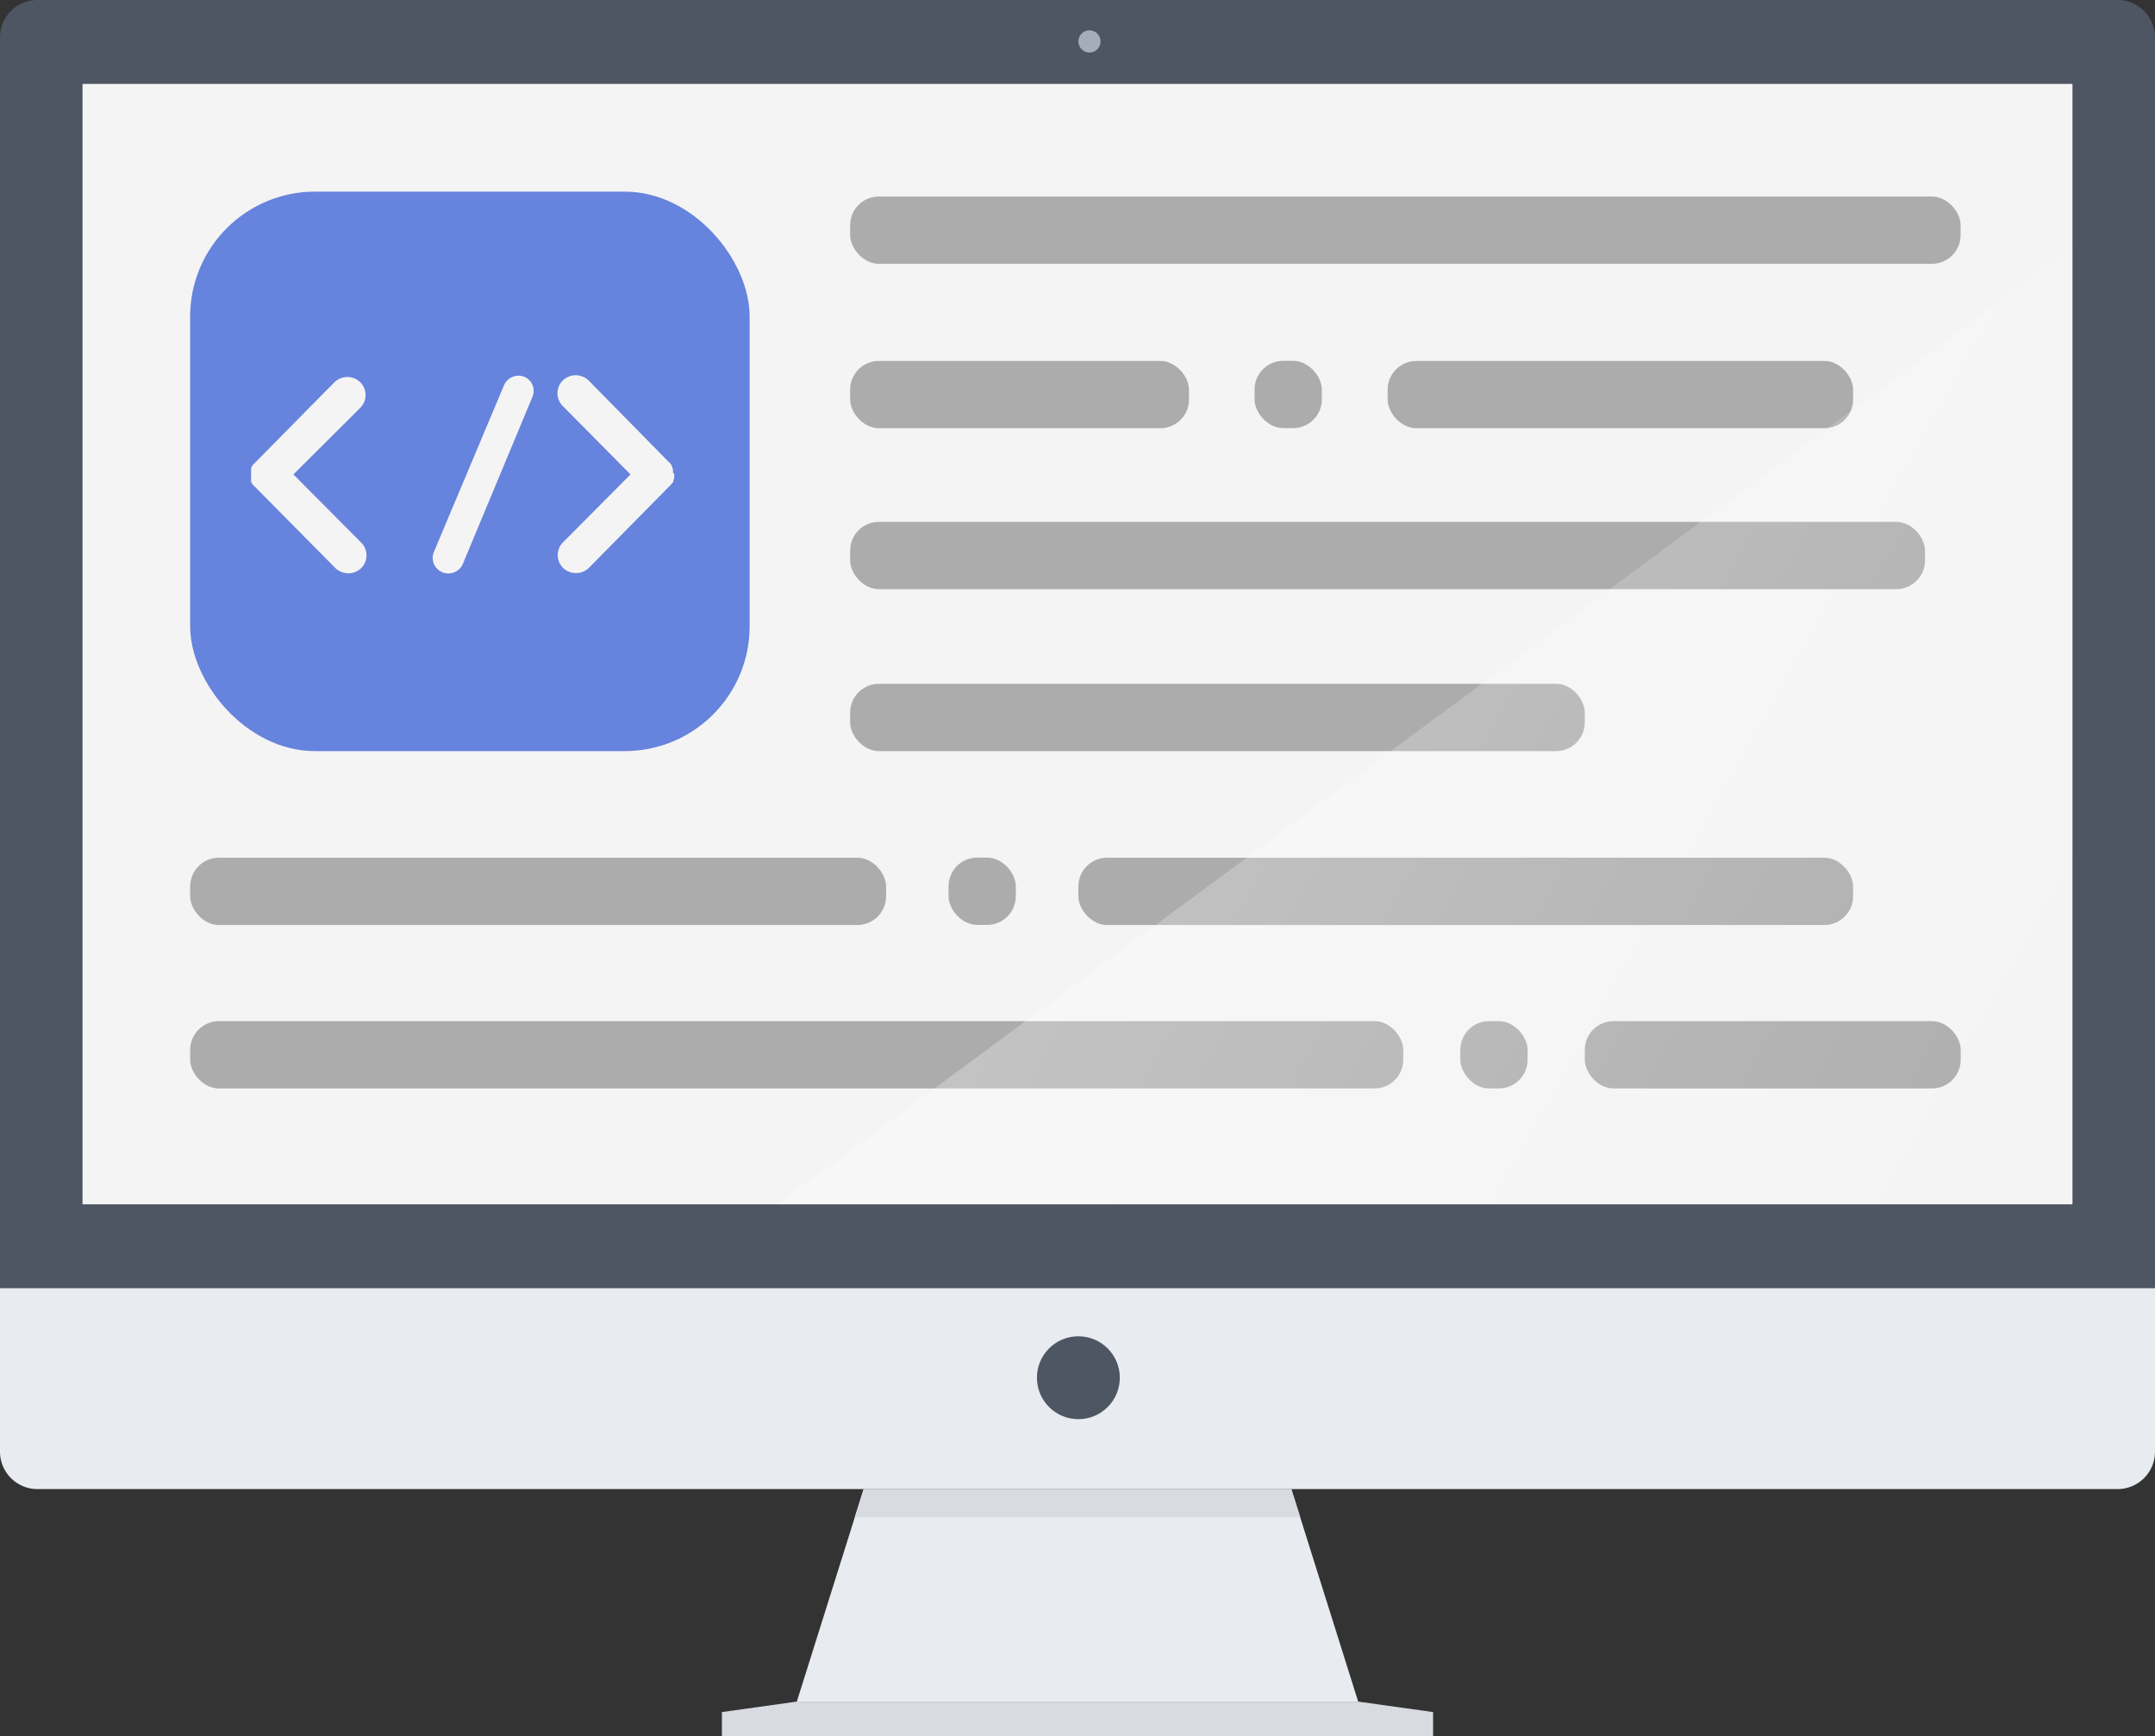
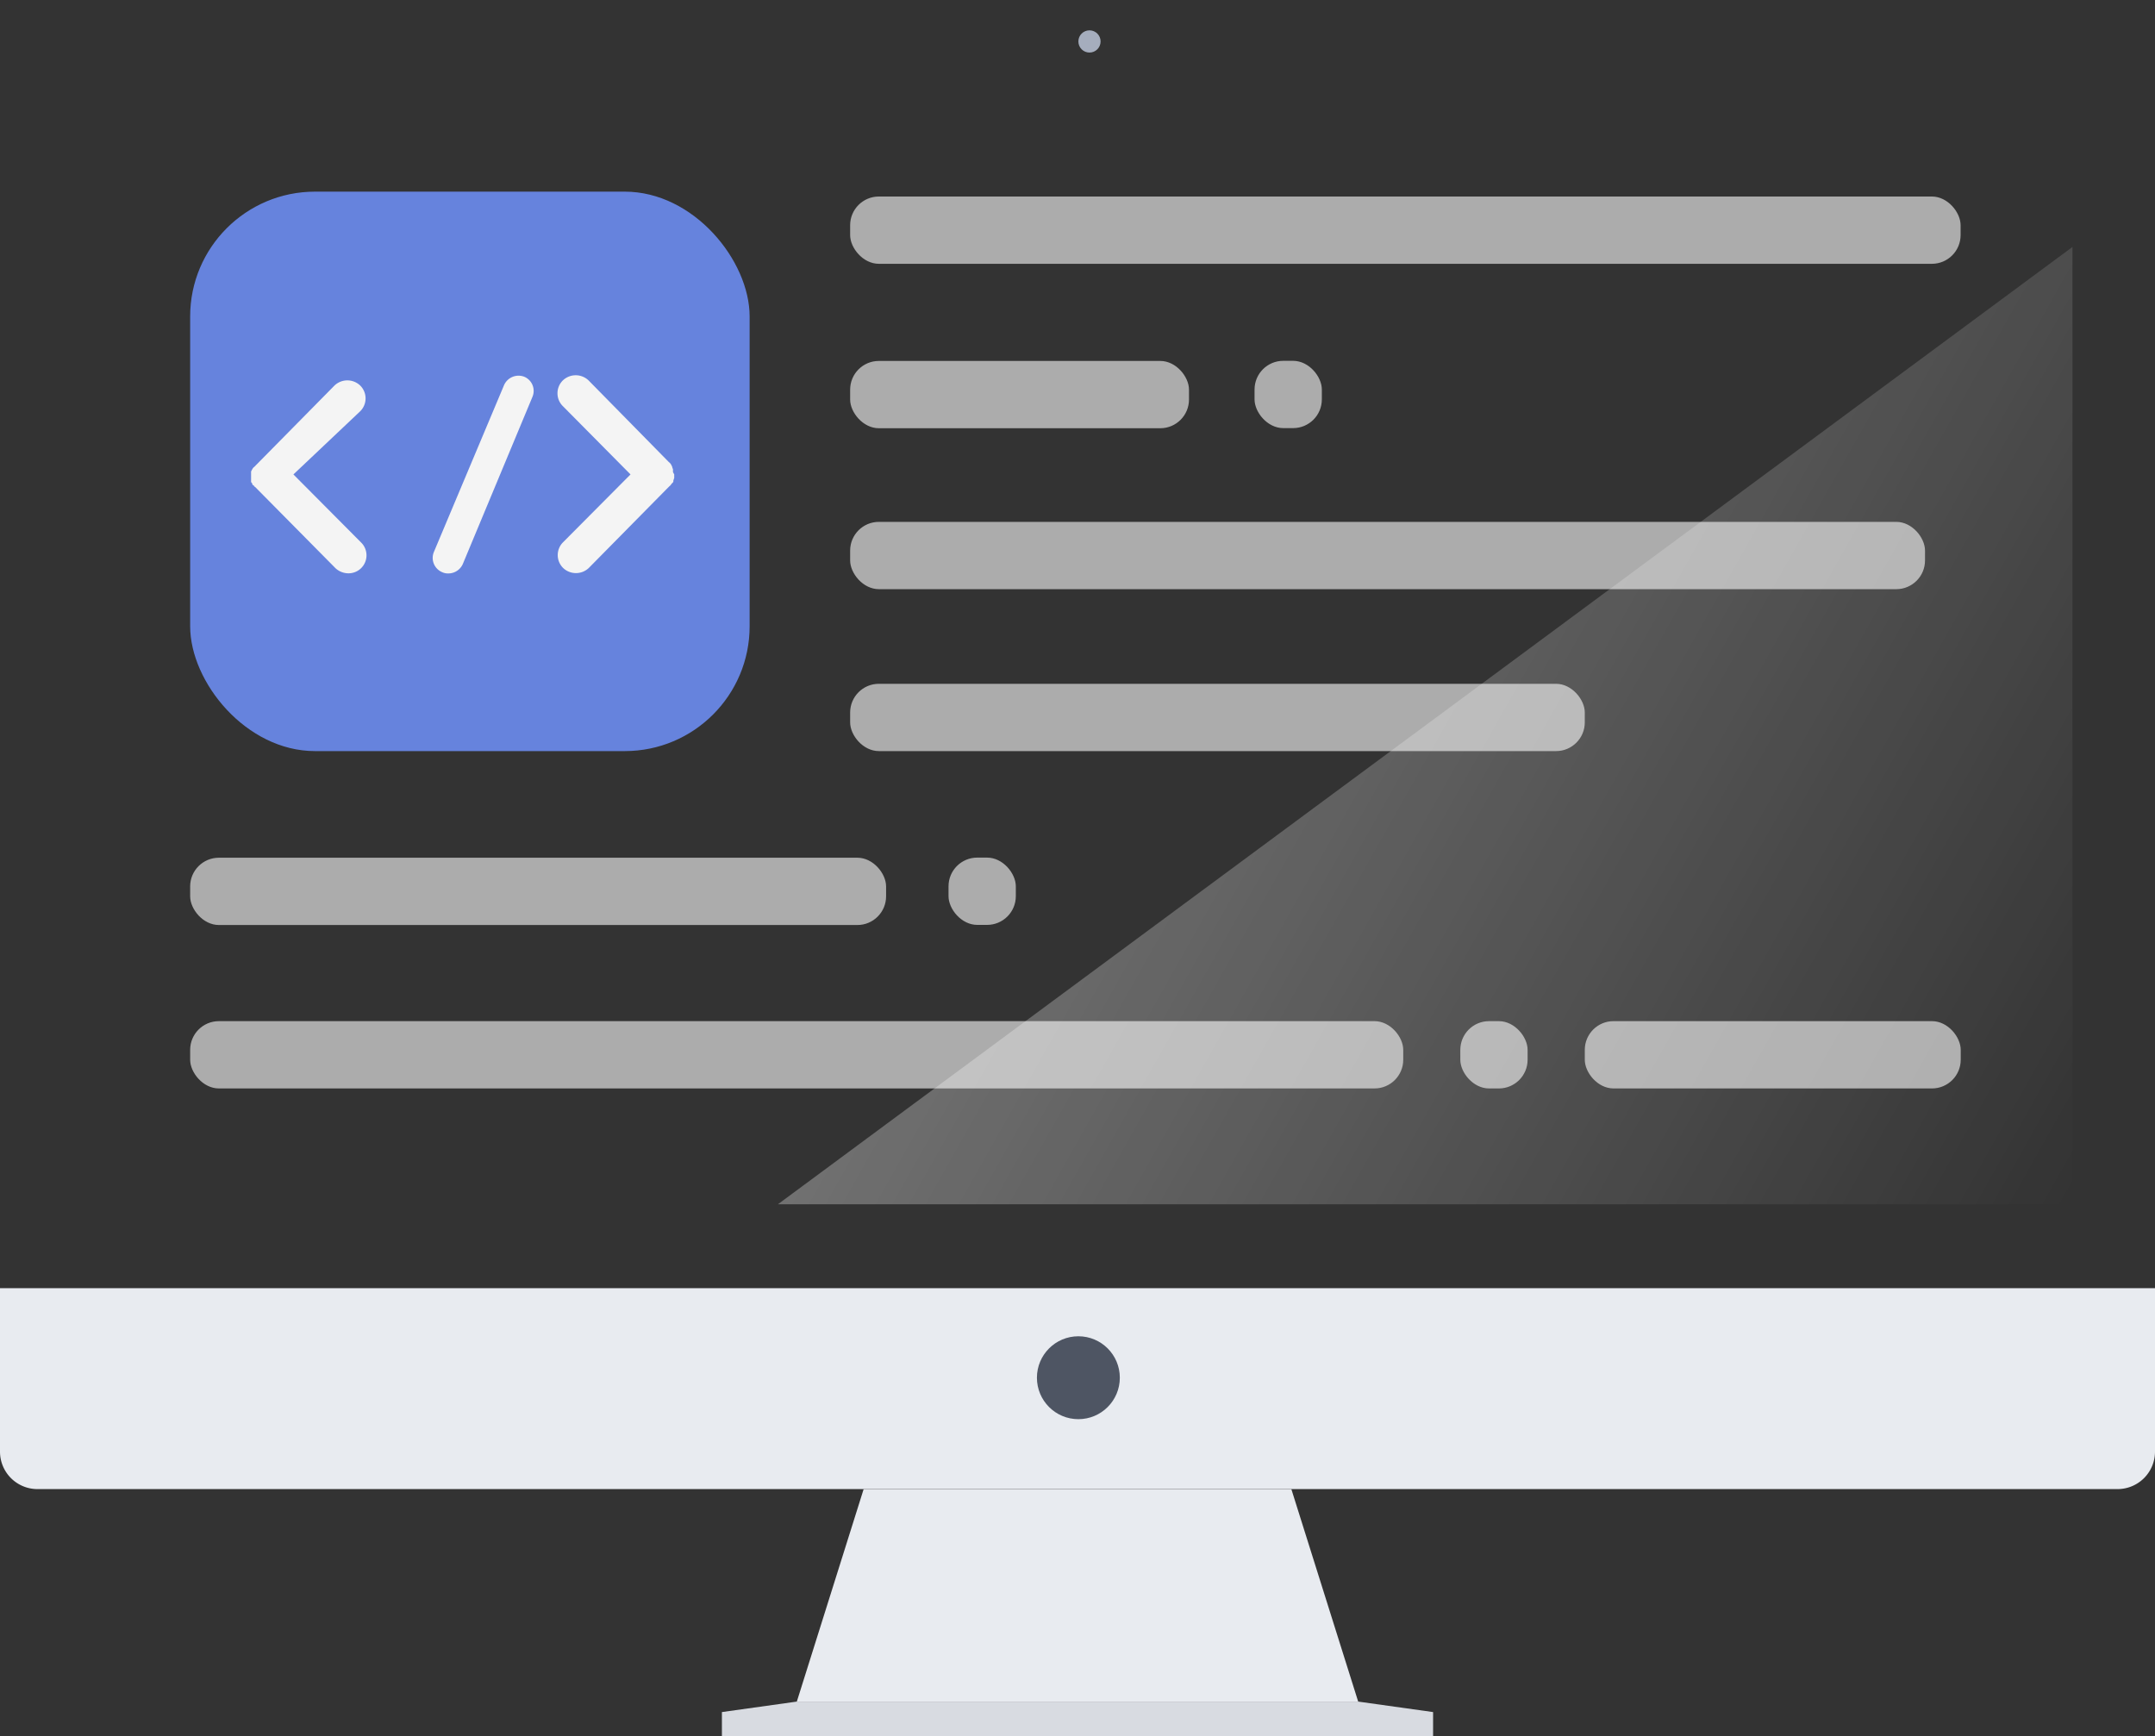
<svg xmlns="http://www.w3.org/2000/svg" viewBox="0 0 172.6 139.05">
  <rect x="0" y="0" width="172.6" height="139.05" fill="#333333" stroke="none" />
  <defs>
    <style>.cls-1{fill:#4e5563;}.cls-2{fill:#f4f4f4;}.cls-3{fill:#e8ebf0;}.cls-4{fill:#6683dd;}.cls-5{fill:#acacac;}.cls-6{fill:#d8dbe1;}.cls-7{fill:#a5adbd;}.cls-8{opacity:0.4;fill:url(#linear-gradient);}</style>
    <linearGradient id="linear-gradient" x1="66.22" y1="31.11" x2="169.58" y2="89.36" gradientUnits="userSpaceOnUse">
      <stop offset="0" stop-color="#fff" />
      <stop offset="1" stop-color="#fff" stop-opacity="0" />
    </linearGradient>
  </defs>
  <title>Asset 6icons</title>
  <g id="Layer_2" data-name="Layer 2">
    <g id="Layer_1-2" data-name="Layer 1">
-       <path class="cls-1" d="M3,0H169.6a3,3,0,0,1,3,3V103.19a0,0,0,0,1,0,0H0a0,0,0,0,1,0,0V3A3,3,0,0,1,3,0Z" />
-       <rect class="cls-2" x="6.61" y="6.72" width="159.38" height="89.74" />
      <path class="cls-3" d="M3,103.19H169.6a3,3,0,0,1,3,3v13.09a0,0,0,0,1,0,0H0a0,0,0,0,1,0,0V106.19A3,3,0,0,1,3,103.19Z" transform="translate(172.6 222.46) rotate(180)" />
      <rect class="cls-4" x="15.23" y="15.35" width="44.81" height="44.81" rx="10" ry="10" />
      <rect class="cls-5" x="68.09" y="15.74" width="88.94" height="5.39" rx="2.3" ry="2.3" />
      <rect class="cls-5" x="68.09" y="54.77" width="58.84" height="5.39" rx="2.3" ry="2.3" />
      <rect class="cls-5" x="15.23" y="68.7" width="55.74" height="5.39" rx="2.3" ry="2.3" />
-       <rect class="cls-5" x="86.37" y="68.7" width="62.05" height="5.39" rx="2.3" ry="2.3" />
      <rect class="cls-5" x="68.09" y="28.91" width="27.14" height="5.39" rx="2.3" ry="2.3" />
-       <rect class="cls-5" x="111.14" y="28.91" width="37.28" height="5.39" rx="2.3" ry="2.3" />
      <rect class="cls-5" x="100.49" y="28.91" width="5.39" height="5.39" rx="2.3" ry="2.3" transform="translate(206.36 63.2) rotate(-180)" />
      <rect class="cls-5" x="75.98" y="68.7" width="5.39" height="5.39" rx="2.3" ry="2.3" transform="translate(157.34 142.78) rotate(180)" />
      <rect class="cls-5" x="15.23" y="81.79" width="97.16" height="5.39" rx="2.3" ry="2.3" />
      <rect class="cls-5" x="126.93" y="81.79" width="30.11" height="5.39" rx="2.3" ry="2.3" />
      <rect class="cls-5" x="116.97" y="81.79" width="5.39" height="5.39" rx="2.3" ry="2.3" transform="translate(239.32 168.97) rotate(-180)" />
      <rect class="cls-5" x="68.09" y="41.8" width="86.09" height="5.39" rx="2.3" ry="2.3" />
      <polygon class="cls-3" points="103.43 119.28 69.17 119.28 63.82 136.29 108.78 136.29 103.43 119.28" />
      <polygon class="cls-6" points="108.78 136.29 63.82 136.29 57.82 137.13 57.82 139.05 114.78 139.05 114.78 137.13 108.78 136.29" />
      <circle class="cls-1" cx="86.37" cy="110.35" r="3.32" />
      <circle class="cls-7" cx="87.26" cy="3.32" r="0.89" />
-       <path class="cls-2" d="M28.92,43.45a1.44,1.44,0,0,1-1,2.47,1.53,1.53,0,0,1-1.05-.41L20.43,39a.18.18,0,0,1-.11-.14l-.07,0a.59.59,0,0,1-.07-.18.12.12,0,0,1-.07-.09s0-.11,0-.14,0-.09,0-.11v-.16s0-.07,0-.14,0-.09,0-.11v-.16s0-.07,0-.09,0-.11,0-.18,0,0,0,0a1.68,1.68,0,0,1,.11-.21,0,0,0,0,1,0,0,.43.43,0,0,1,.14-.16l6.43-6.52a1.49,1.49,0,0,1,2.06,0,1.45,1.45,0,0,1,0,2.06L23.5,38Z" />
+       <path class="cls-2" d="M28.92,43.45a1.44,1.44,0,0,1-1,2.47,1.53,1.53,0,0,1-1.05-.41L20.43,39a.18.18,0,0,1-.11-.14l-.07,0a.59.59,0,0,1-.07-.18.12.12,0,0,1-.07-.09s0-.11,0-.14,0-.09,0-.11v-.16s0-.07,0-.14,0-.09,0-.11v-.16a1.68,1.68,0,0,1,.11-.21,0,0,0,0,1,0,0,.43.43,0,0,1,.14-.16l6.43-6.52a1.49,1.49,0,0,1,2.06,0,1.45,1.45,0,0,1,0,2.06L23.5,38Z" />
      <path class="cls-2" d="M34.76,44.19l5.61-13.34A1.27,1.27,0,0,1,42,30.18a1.23,1.23,0,0,1,.64,1.62L37.07,45.17a1.27,1.27,0,0,1-1.17.76,1.08,1.08,0,0,1-.46-.09A1.24,1.24,0,0,1,34.76,44.19Z" />
      <path class="cls-2" d="M53.75,38.81a0,0,0,0,1,0,0,1,1,0,0,1-.16.16l-6.43,6.52a1.49,1.49,0,0,1-2.06,0,1.45,1.45,0,0,1,0-2.06L50.5,38l-5.42-5.47a1.45,1.45,0,0,1,0-2.06,1.49,1.49,0,0,1,2.06,0L53.56,37a1,1,0,0,1,.16.16s0,0,0,0a2.32,2.32,0,0,1,.11.21s0,0,0,0a1.05,1.05,0,0,0,.07.21s0,0,0,.07v.16S54,38,54,38s0,.09,0,.11v.18s0,0,0,0a2,2,0,0,0-.07.21s0,0,0,.07S53.79,38.72,53.75,38.81Z" />
-       <polygon class="cls-6" points="104.14 121.52 103.43 119.28 69.17 119.28 68.46 121.52 104.14 121.52" />
      <polygon class="cls-8" points="165.99 19.78 165.99 96.46 62.3 96.46 165.99 19.78" />
    </g>
  </g>
</svg>